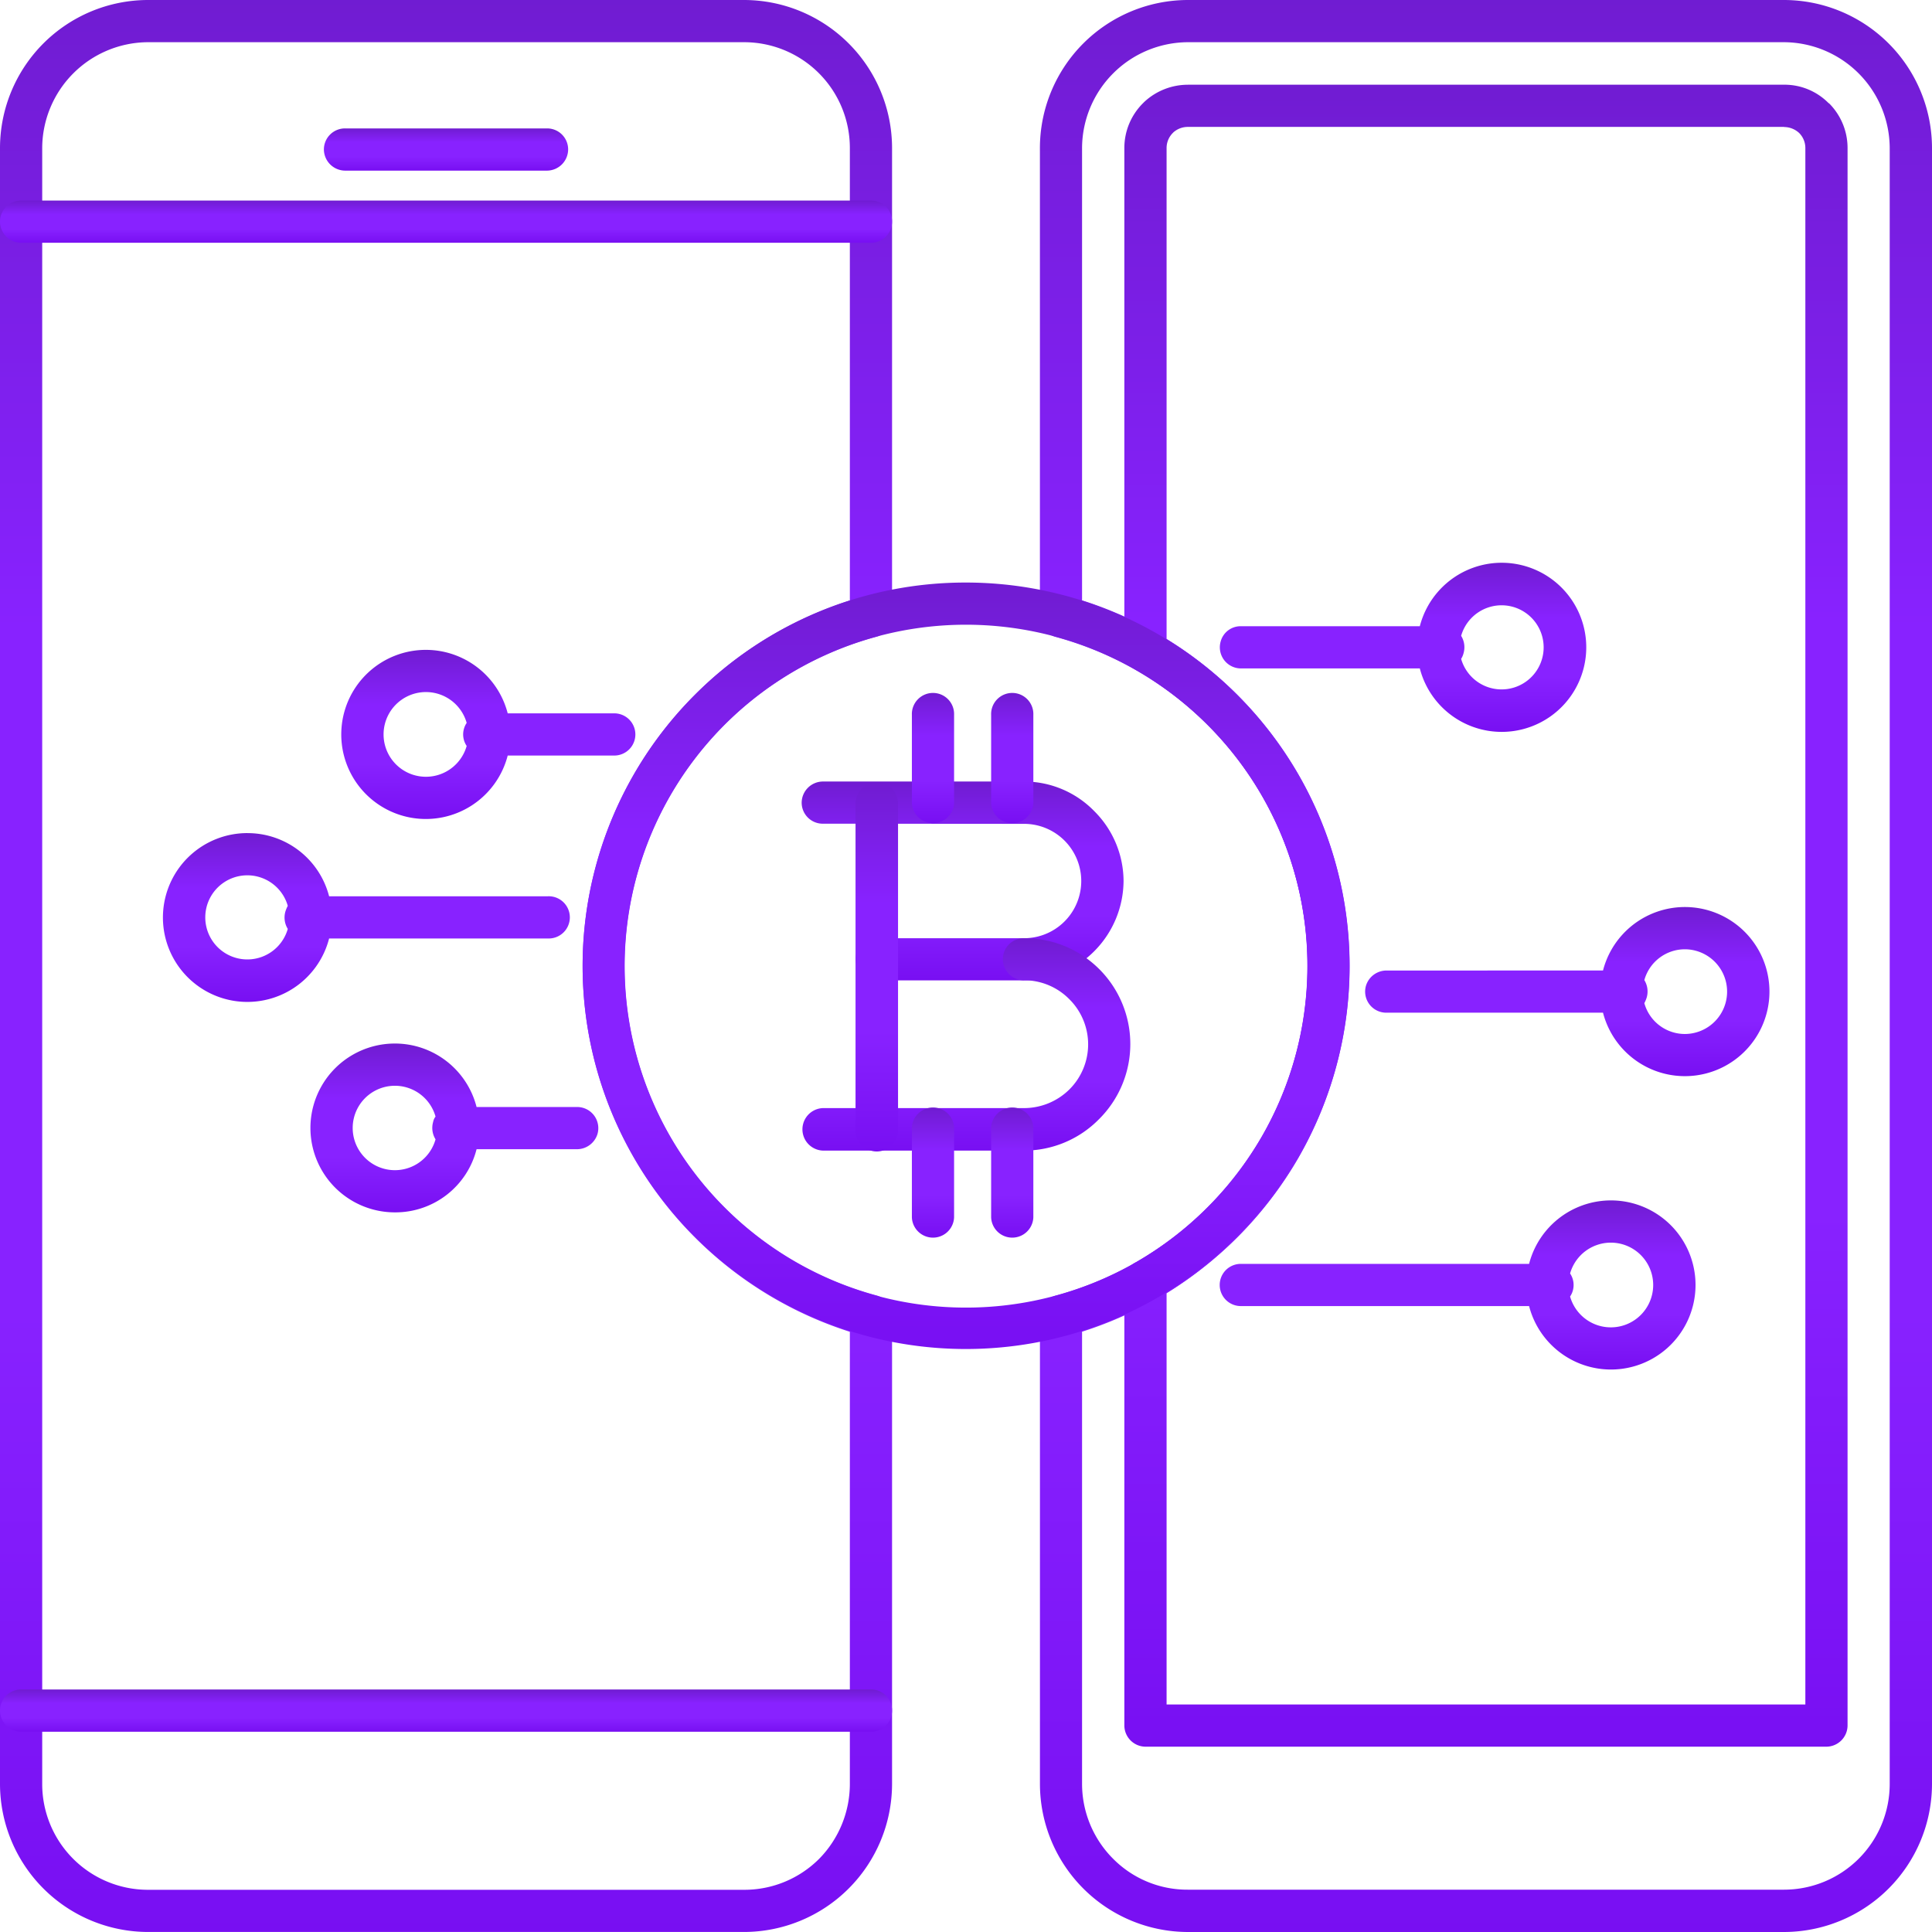
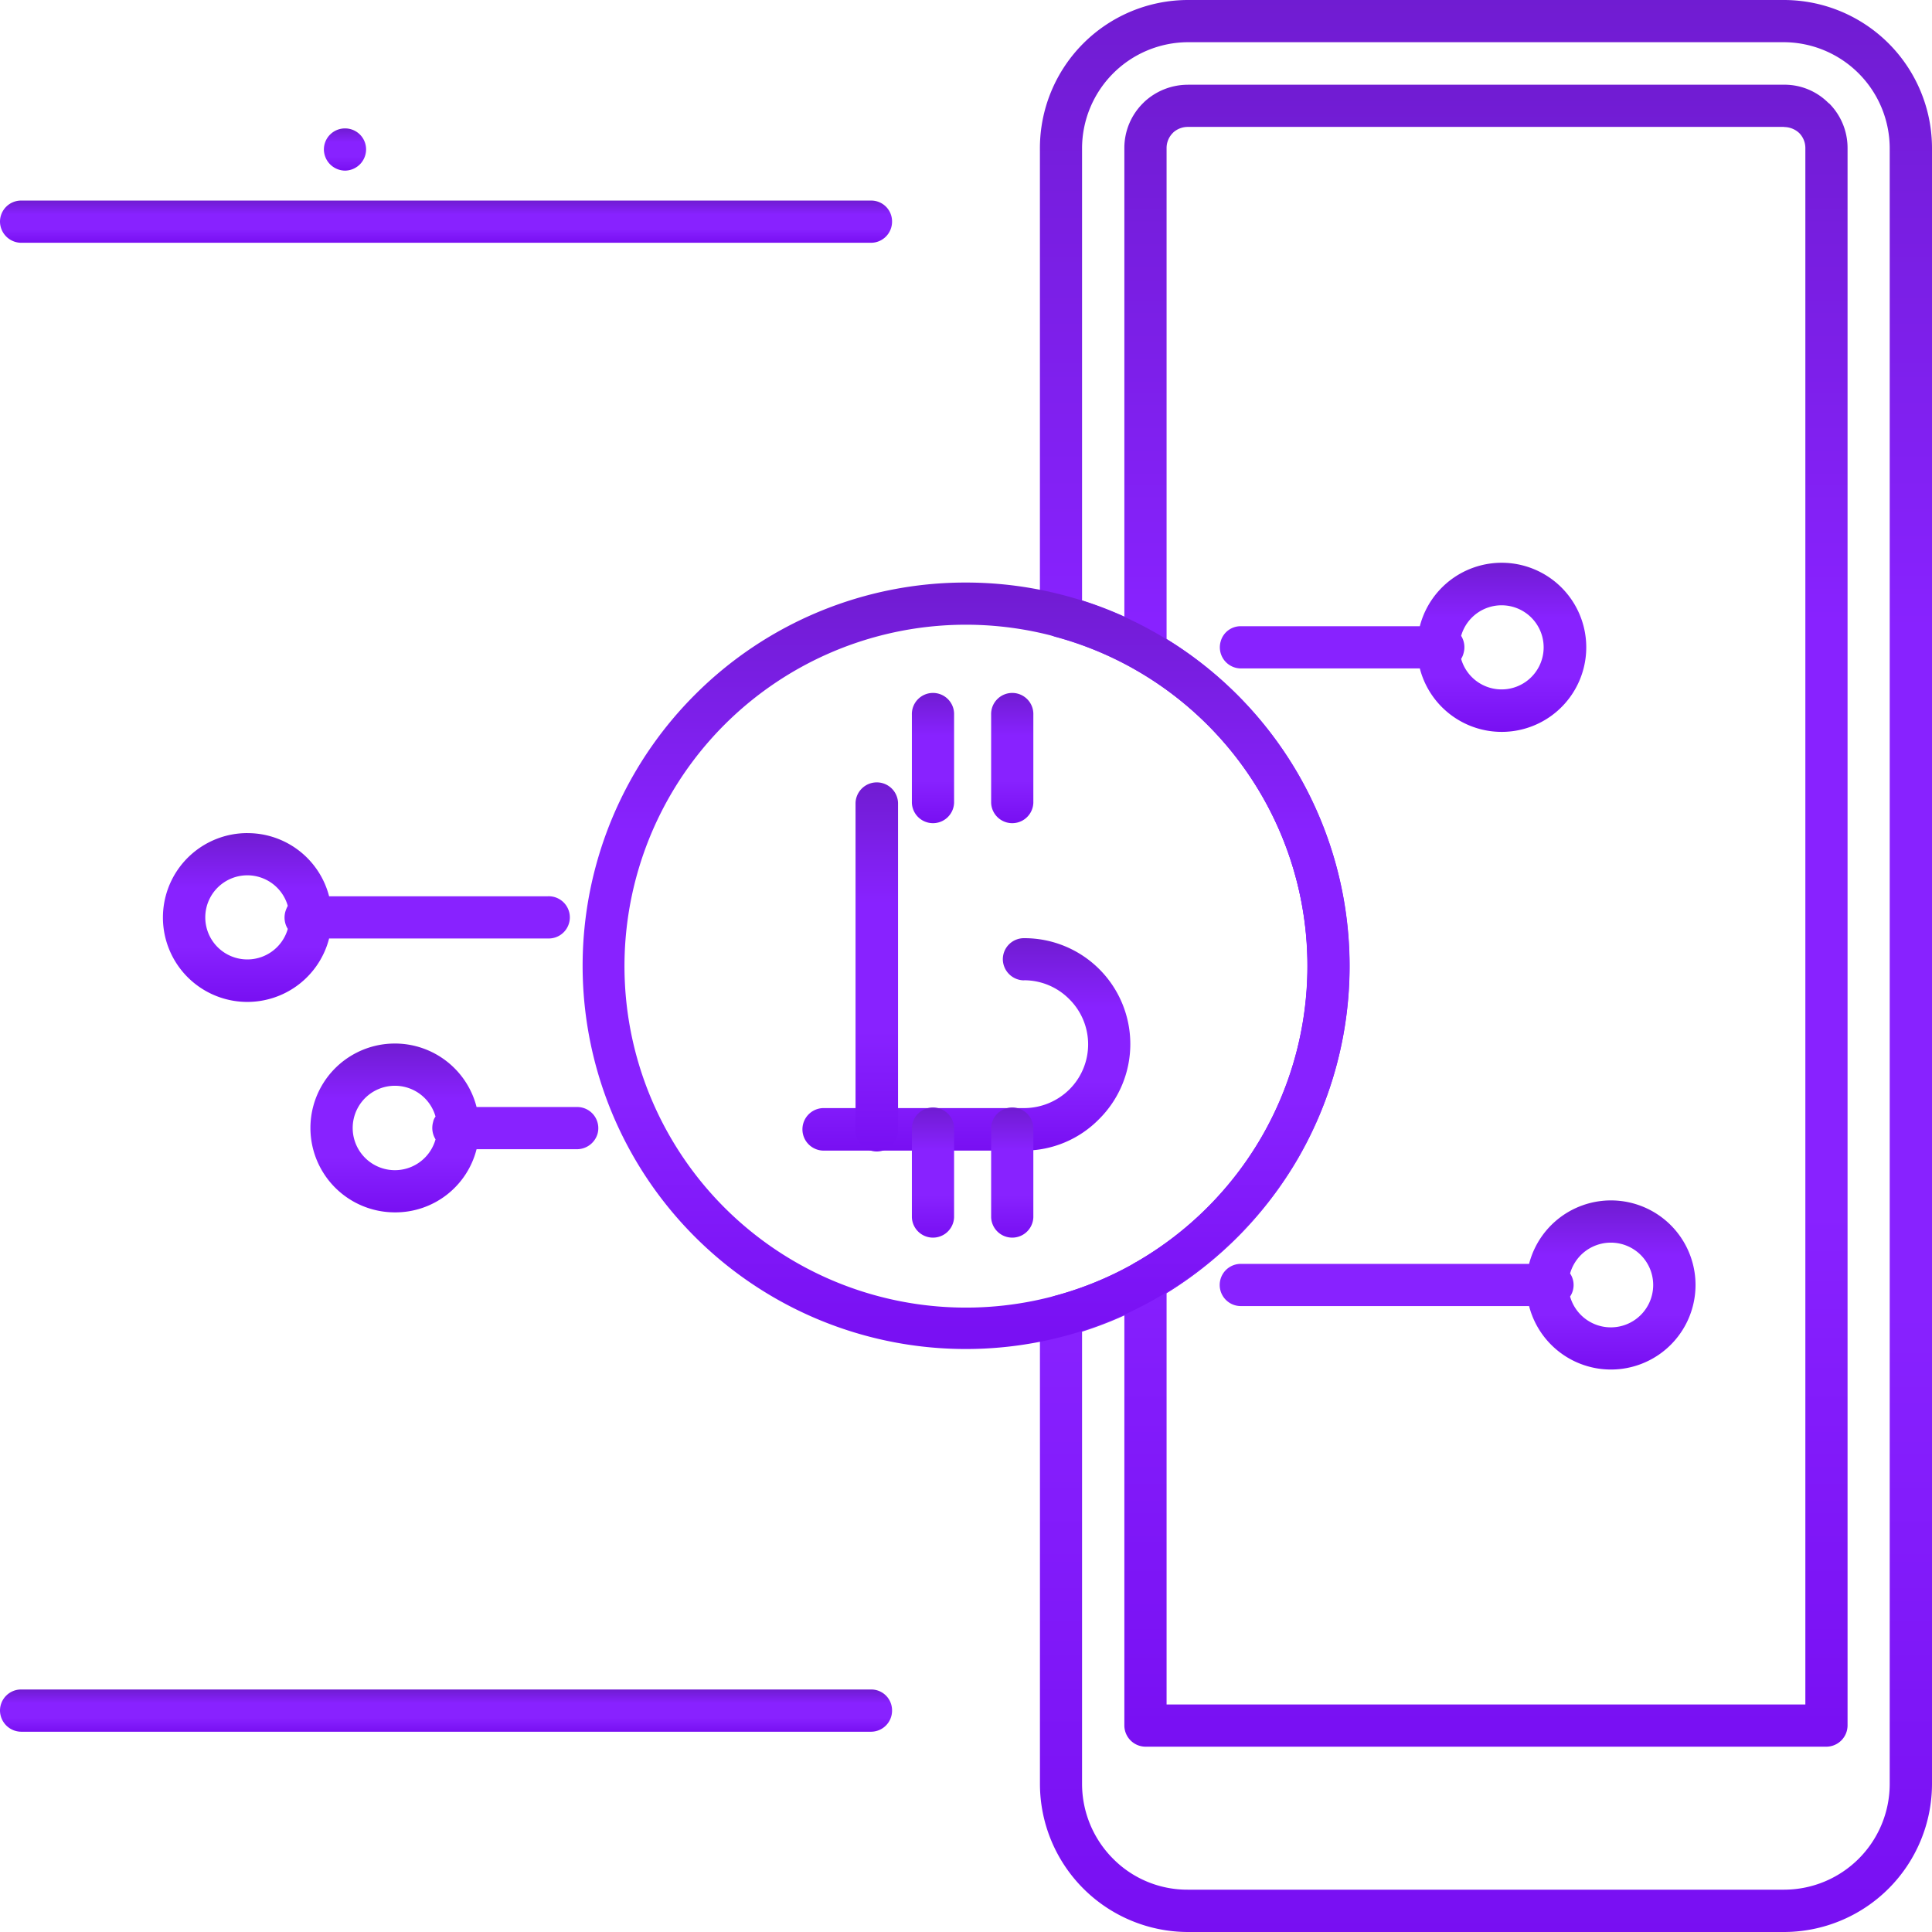
<svg xmlns="http://www.w3.org/2000/svg" width="65.597" height="65.597" viewBox="0 0 65.597 65.597">
  <defs>
    <linearGradient id="linear-gradient" x1="0.5" x2="0.5" y2="1" gradientUnits="objectBoundingBox">
      <stop offset="0" stop-color="#701cd1" />
      <stop offset="0.327" stop-color="#82f" />
      <stop offset="0.673" stop-color="#82f" />
      <stop offset="1" stop-color="#780ff2" />
    </linearGradient>
  </defs>
  <g id="Group_15" data-name="Group 15" transform="translate(-362.541 -625.016)">
    <path id="Path_216" data-name="Path 216" d="M482.591,625.016h20.246a5.032,5.032,0,0,1,5.021,5.021v55.555a5.033,5.033,0,0,1-5.021,5.021H482.591a5.033,5.033,0,0,1-5.021-5.021V669.7a.721.721,0,0,1,.559-.7,11.586,11.586,0,0,0-.031-22.36.726.726,0,0,1-.529-.691V630.037a5.032,5.032,0,0,1,5.021-5.021Zm20.246,1.433H482.591A3.609,3.609,0,0,0,479,630.037V645.4a13.026,13.026,0,0,1,0,24.831v15.357a3.6,3.6,0,0,0,1.057,2.541,3.545,3.545,0,0,0,2.531,1.047h20.246a3.591,3.591,0,0,0,3.588-3.588V630.037a3.608,3.608,0,0,0-3.588-3.588Z" transform="translate(-79.72)" fill="url(#linear-gradient)" />
    <path id="Path_217" data-name="Path 217" d="M489.063,634.386h20.246a2.1,2.1,0,0,1,1.514.63h.01a2.143,2.143,0,0,1,.63,1.514v53.563a.724.724,0,0,1-.721.722H487.62a.723.723,0,0,1-.712-.722V675.01a.7.7,0,0,1,.406-.65,11.716,11.716,0,0,0,4.249-4.238,11.593,11.593,0,0,0-4.289-15.886.707.707,0,0,1-.366-.62h0V636.531a2.142,2.142,0,0,1,.63-1.514l.051-.051a2.174,2.174,0,0,1,1.474-.579Zm20.246,1.433H489.063a.74.74,0,0,0-.488.183l-.02.021a.723.723,0,0,0-.213.508v16.679a13.08,13.08,0,0,1,4.462,4.574,13.068,13.068,0,0,1,0,13.06,13.164,13.164,0,0,1-4.462,4.574v13.965H510.03V636.531a.722.722,0,0,0-.213-.508h0a.758.758,0,0,0-.508-.2Z" transform="translate(-86.192 -6.494)" fill="url(#linear-gradient)" />
-     <path id="Path_218" data-name="Path 218" d="M367.562,625.016h20.246a5.032,5.032,0,0,1,5.021,5.021v15.906a.73.73,0,0,1-.559.7A11.588,11.588,0,0,0,392.3,669a.717.717,0,0,1,.529.691v15.9a5.033,5.033,0,0,1-5.021,5.021H367.562a5.033,5.033,0,0,1-5.021-5.021V630.037a5.032,5.032,0,0,1,5.021-5.021Zm20.246,1.433H367.562a3.608,3.608,0,0,0-3.588,3.588v55.555a3.591,3.591,0,0,0,3.588,3.588h20.246a3.588,3.588,0,0,0,2.541-1.047,3.631,3.631,0,0,0,1.047-2.541V670.234a13.031,13.031,0,0,1,0-24.831V630.037a3.591,3.591,0,0,0-3.588-3.588Z" fill="url(#linear-gradient)" />
    <path id="Path_219" data-name="Path 219" d="M363.263,648.634a.724.724,0,0,1-.722-.721.716.716,0,0,1,.722-.712h28.854a.707.707,0,0,1,.712.712.716.716,0,0,1-.712.721Z" transform="translate(0 -15.375)" fill="url(#linear-gradient)" />
    <path id="Path_220" data-name="Path 220" d="M363.263,813.33a.725.725,0,0,1-.722-.722.716.716,0,0,1,.722-.712h28.854a.707.707,0,0,1,.712.712.716.716,0,0,1-.712.722Z" transform="translate(0 -129.517)" fill="url(#linear-gradient)" />
-     <path id="Path_221" data-name="Path 221" d="M399.09,640.654a.725.725,0,0,1-.722-.722.716.716,0,0,1,.722-.711h6.86a.713.713,0,0,1,.711.711.723.723,0,0,1-.711.722Z" transform="translate(-24.83 -9.845)" fill="url(#linear-gradient)" />
+     <path id="Path_221" data-name="Path 221" d="M399.09,640.654a.725.725,0,0,1-.722-.722.716.716,0,0,1,.722-.711a.713.713,0,0,1,.711.711.723.723,0,0,1-.711.722Z" transform="translate(-24.83 -9.845)" fill="url(#linear-gradient)" />
    <path id="Path_222" data-name="Path 222" d="M498.185,689.42a.7.7,0,0,0-.681.508.717.717,0,0,0,.681.925h6.078a2.871,2.871,0,1,0,0-1.433Zm7.481,1.108a.658.658,0,0,0,.082-.193.734.734,0,0,0-.082-.589,1.428,1.428,0,1,1,0,.783Z" transform="translate(-93.515 -43.142)" fill="url(#linear-gradient)" />
    <path id="Path_223" data-name="Path 223" d="M498.185,759.948a.716.716,0,0,0,0,1.433h9.788a2.871,2.871,0,1,0,0-1.433Zm11.18,1.108a.678.678,0,0,0,.091-.193.7.7,0,0,0-.091-.589,1.438,1.438,0,1,1,0,.783Z" transform="translate(-93.515 -92.02)" fill="url(#linear-gradient)" />
-     <path id="Path_224" data-name="Path 224" d="M514.256,727.5a.729.729,0,0,0-.691.518.717.717,0,0,0,.691.914h7.358a2.871,2.871,0,1,0,0-1.433Zm8.761,1.108a1.1,1.1,0,0,0,.081-.193.737.737,0,0,0-.081-.59,1.429,1.429,0,0,1,1.372-1.046,1.438,1.438,0,1,1,0,2.876,1.429,1.429,0,0,1-1.372-1.047Z" transform="translate(-104.646 -69.532)" fill="url(#linear-gradient)" />
    <path id="Path_225" data-name="Path 225" d="M440,689.451a13.012,13.012,0,1,1-9.209,3.811A12.973,12.973,0,0,1,440,689.451Zm8.192,4.828a11.593,11.593,0,1,0,3.395,8.192,11.551,11.551,0,0,0-3.395-8.192Z" transform="translate(-44.657 -44.656)" fill="url(#linear-gradient)" />
-     <path id="Path_226" data-name="Path 226" d="M451.935,712.9a.715.715,0,0,1-.721-.711.724.724,0,0,1,.721-.721h6.83a3.323,3.323,0,0,1,2.378,1,3.364,3.364,0,0,1,1,2.378,3.407,3.407,0,0,1-1,2.388,3.357,3.357,0,0,1-2.378.986h-5a.724.724,0,0,1-.721-.721.716.716,0,0,1,.721-.711h5a1.941,1.941,0,0,0,0-3.883Z" transform="translate(-61.454 -59.917)" fill="url(#linear-gradient)" />
    <path id="Path_227" data-name="Path 227" d="M458.765,730.22a.724.724,0,0,1-.721-.721.716.716,0,0,1,.721-.711,3.594,3.594,0,0,1,2.541,6.149A3.563,3.563,0,0,1,458.765,736h-6.83a.722.722,0,0,1,0-1.443h6.83a2.192,2.192,0,0,0,1.535-.63,2.159,2.159,0,0,0,0-3.069,2.157,2.157,0,0,0-1.535-.641Z" transform="translate(-61.454 -71.918)" fill="url(#linear-gradient)" />
    <path id="Path_228" data-name="Path 228" d="M457.174,712.192a.722.722,0,0,1,1.443,0v11.088a.722.722,0,1,1-1.443,0Z" transform="translate(-65.585 -59.917)" fill="url(#linear-gradient)" />
    <path id="Path_229" data-name="Path 229" d="M463.4,702.457a.717.717,0,1,1,1.433,0v2.988a.717.717,0,0,1-1.433,0Z" transform="translate(-69.898 -53.17)" fill="url(#linear-gradient)" />
    <path id="Path_230" data-name="Path 230" d="M472.173,702.457a.717.717,0,1,1,1.433,0v2.988a.717.717,0,0,1-1.433,0Z" transform="translate(-75.98 -53.17)" fill="url(#linear-gradient)" />
    <path id="Path_231" data-name="Path 231" d="M463.4,748.316a.717.717,0,1,1,1.433,0V751.3a.717.717,0,0,1-1.433,0Z" transform="translate(-69.898 -84.953)" fill="url(#linear-gradient)" />
    <path id="Path_232" data-name="Path 232" d="M472.173,748.316a.717.717,0,1,1,1.433,0V751.3a.717.717,0,0,1-1.433,0Z" transform="translate(-75.98 -84.953)" fill="url(#linear-gradient)" />
-     <path id="Path_233" data-name="Path 233" d="M403.187,696.9a2.871,2.871,0,1,0,2.775,3.588h3.618a.716.716,0,1,0,0-1.433h-3.618a2.87,2.87,0,0,0-2.775-2.155Zm1.382,2.48a.687.687,0,0,0-.091.193.7.7,0,0,0,.091.589,1.438,1.438,0,1,1,0-.783Z" transform="translate(-26.183 -49.819)" fill-rule="evenodd" fill="url(#linear-gradient)" />
    <path id="Path_234" data-name="Path 234" d="M383.4,717.165a2.866,2.866,0,1,0,2.775,3.578h7.43a.717.717,0,1,0,0-1.433h-7.43a2.858,2.858,0,0,0-2.775-2.144Zm1.372,2.47a1.1,1.1,0,0,0-.081.193.733.733,0,0,0,.081.59,1.428,1.428,0,1,1,0-.783Z" transform="translate(-12.46 -63.863)" fill-rule="evenodd" fill="url(#linear-gradient)" />
    <path id="Path_235" data-name="Path 235" d="M399.744,740.442a2.866,2.866,0,1,0,0,5.732,2.841,2.841,0,0,0,2.775-2.144h3.415a.729.729,0,0,0,.691-.519.718.718,0,0,0-.691-.914h-3.415a2.861,2.861,0,0,0-2.775-2.155Zm1.382,2.48a.426.426,0,0,0-.082.183.733.733,0,0,0,.082.59,1.433,1.433,0,1,1,0-.772Z" transform="translate(-23.797 -79.995)" fill-rule="evenodd" fill="url(#linear-gradient)" />
  </g>
</svg>